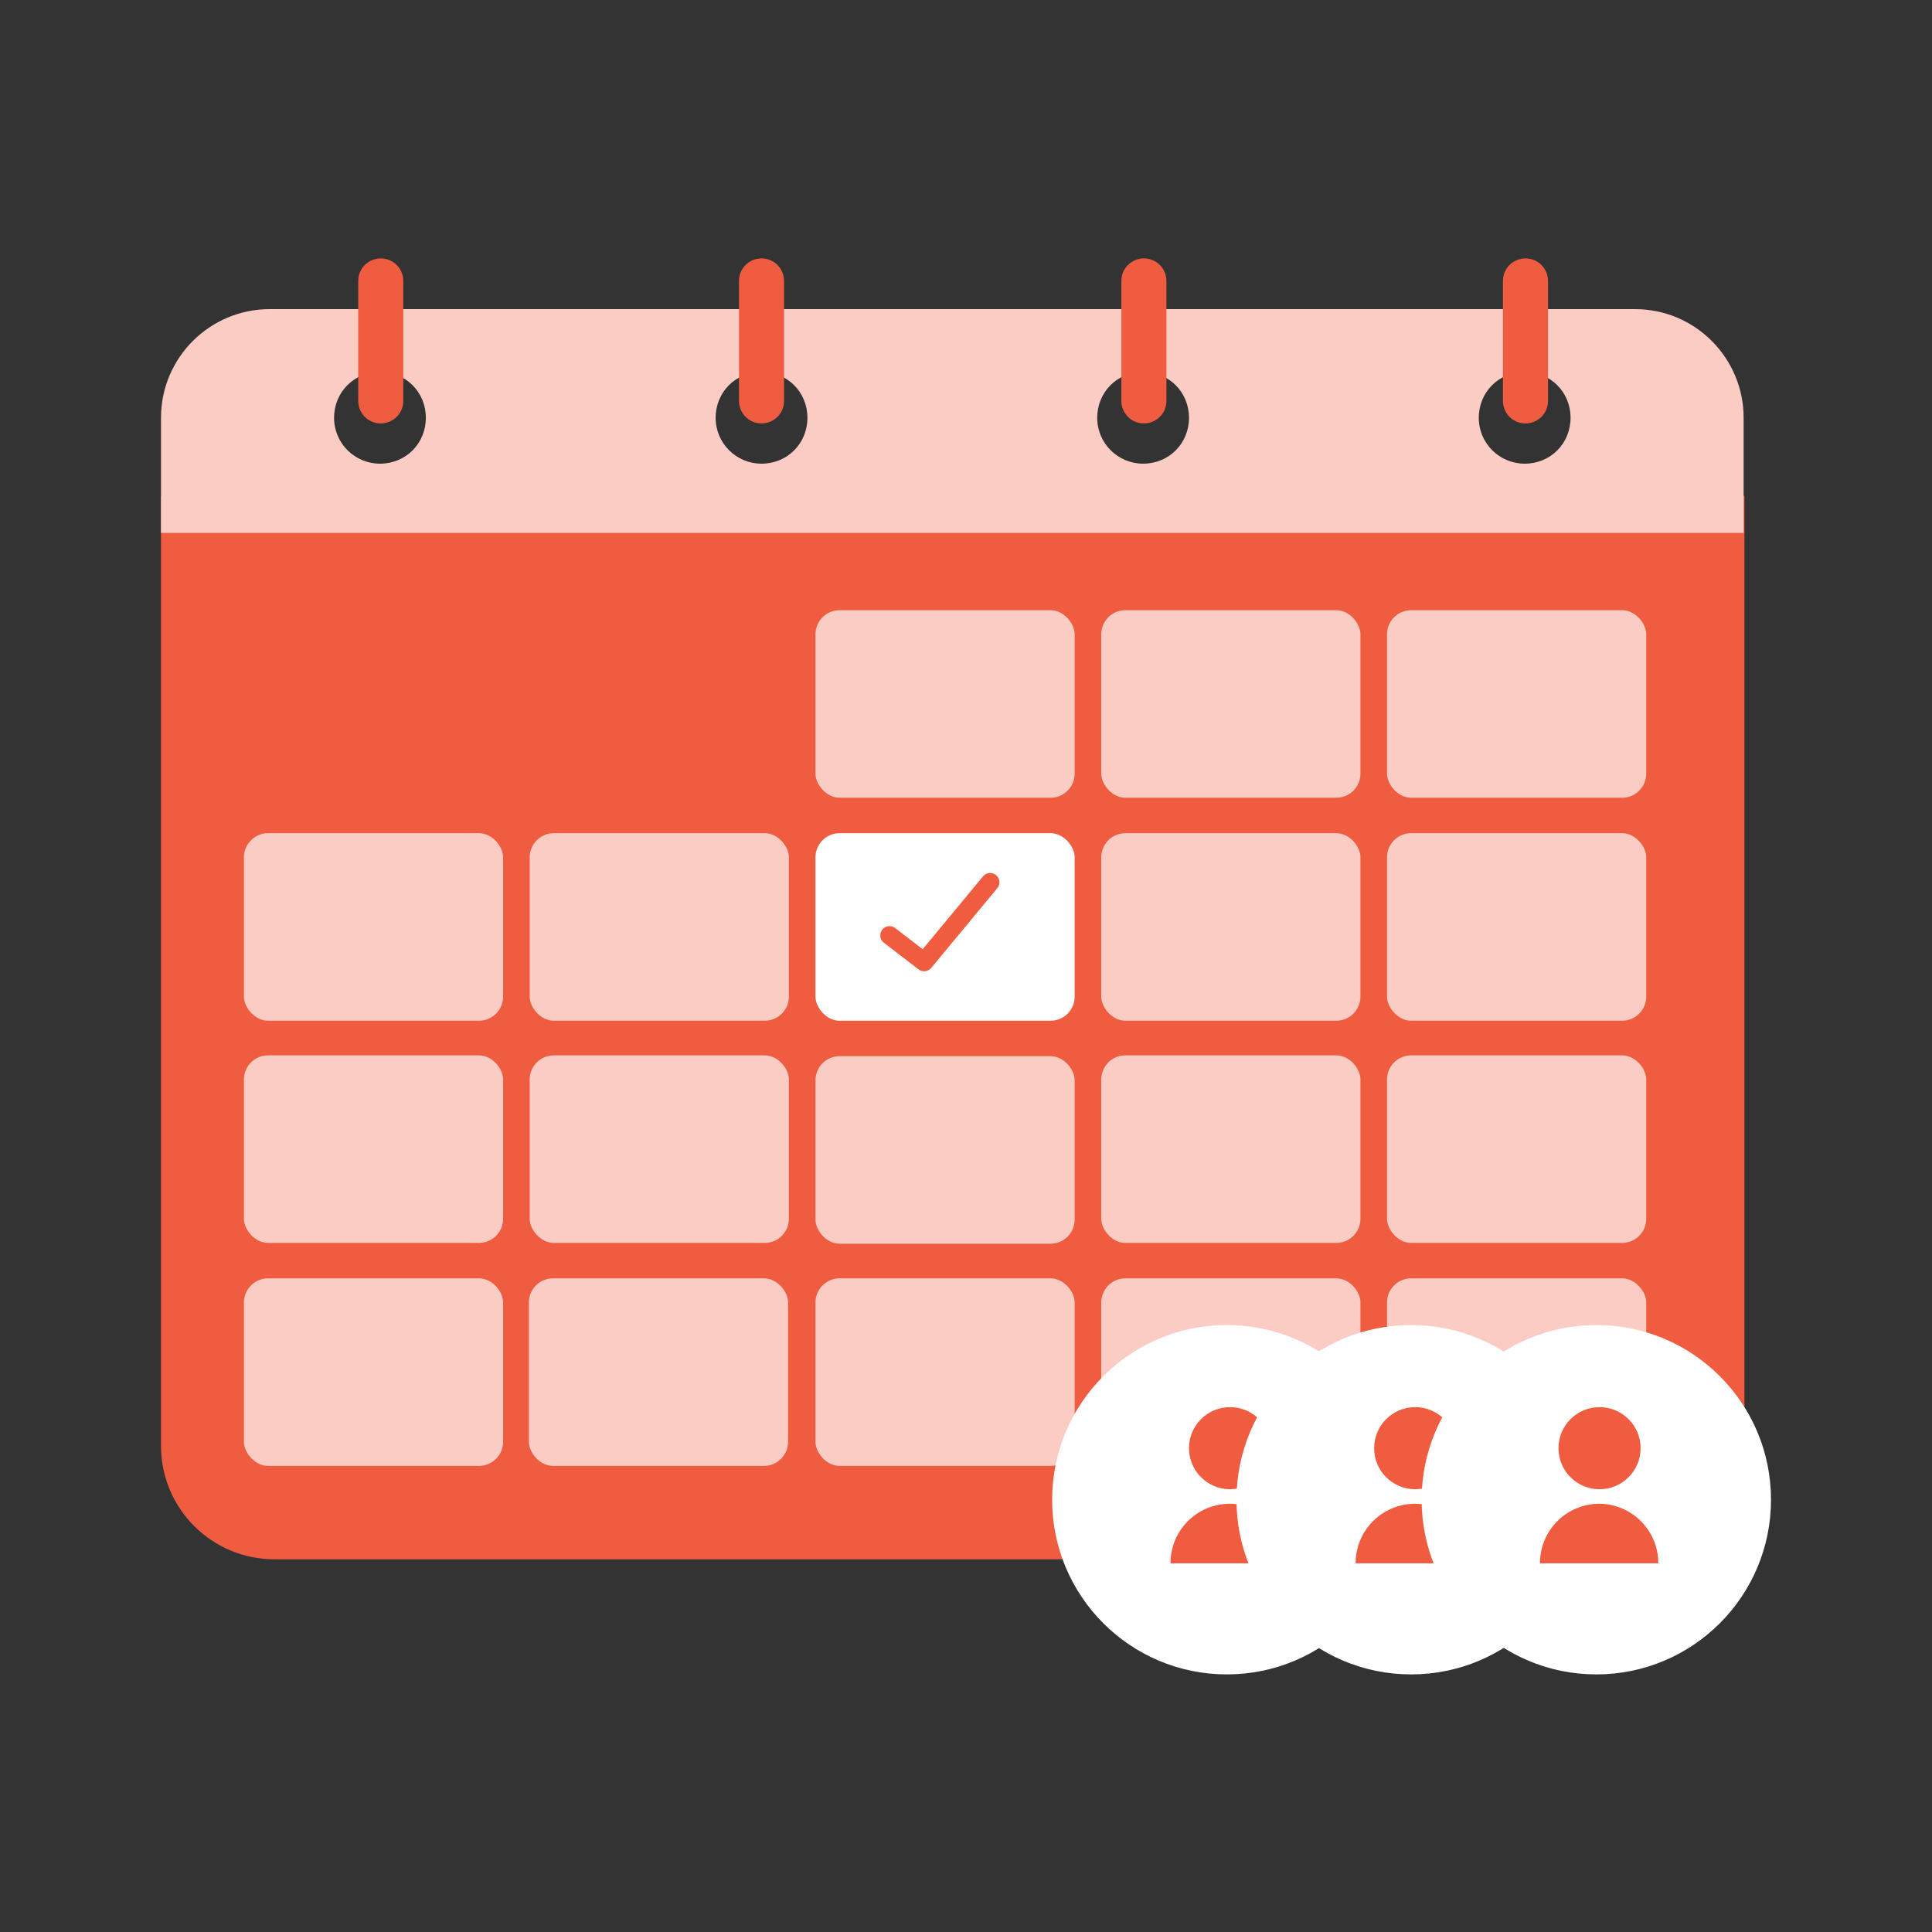
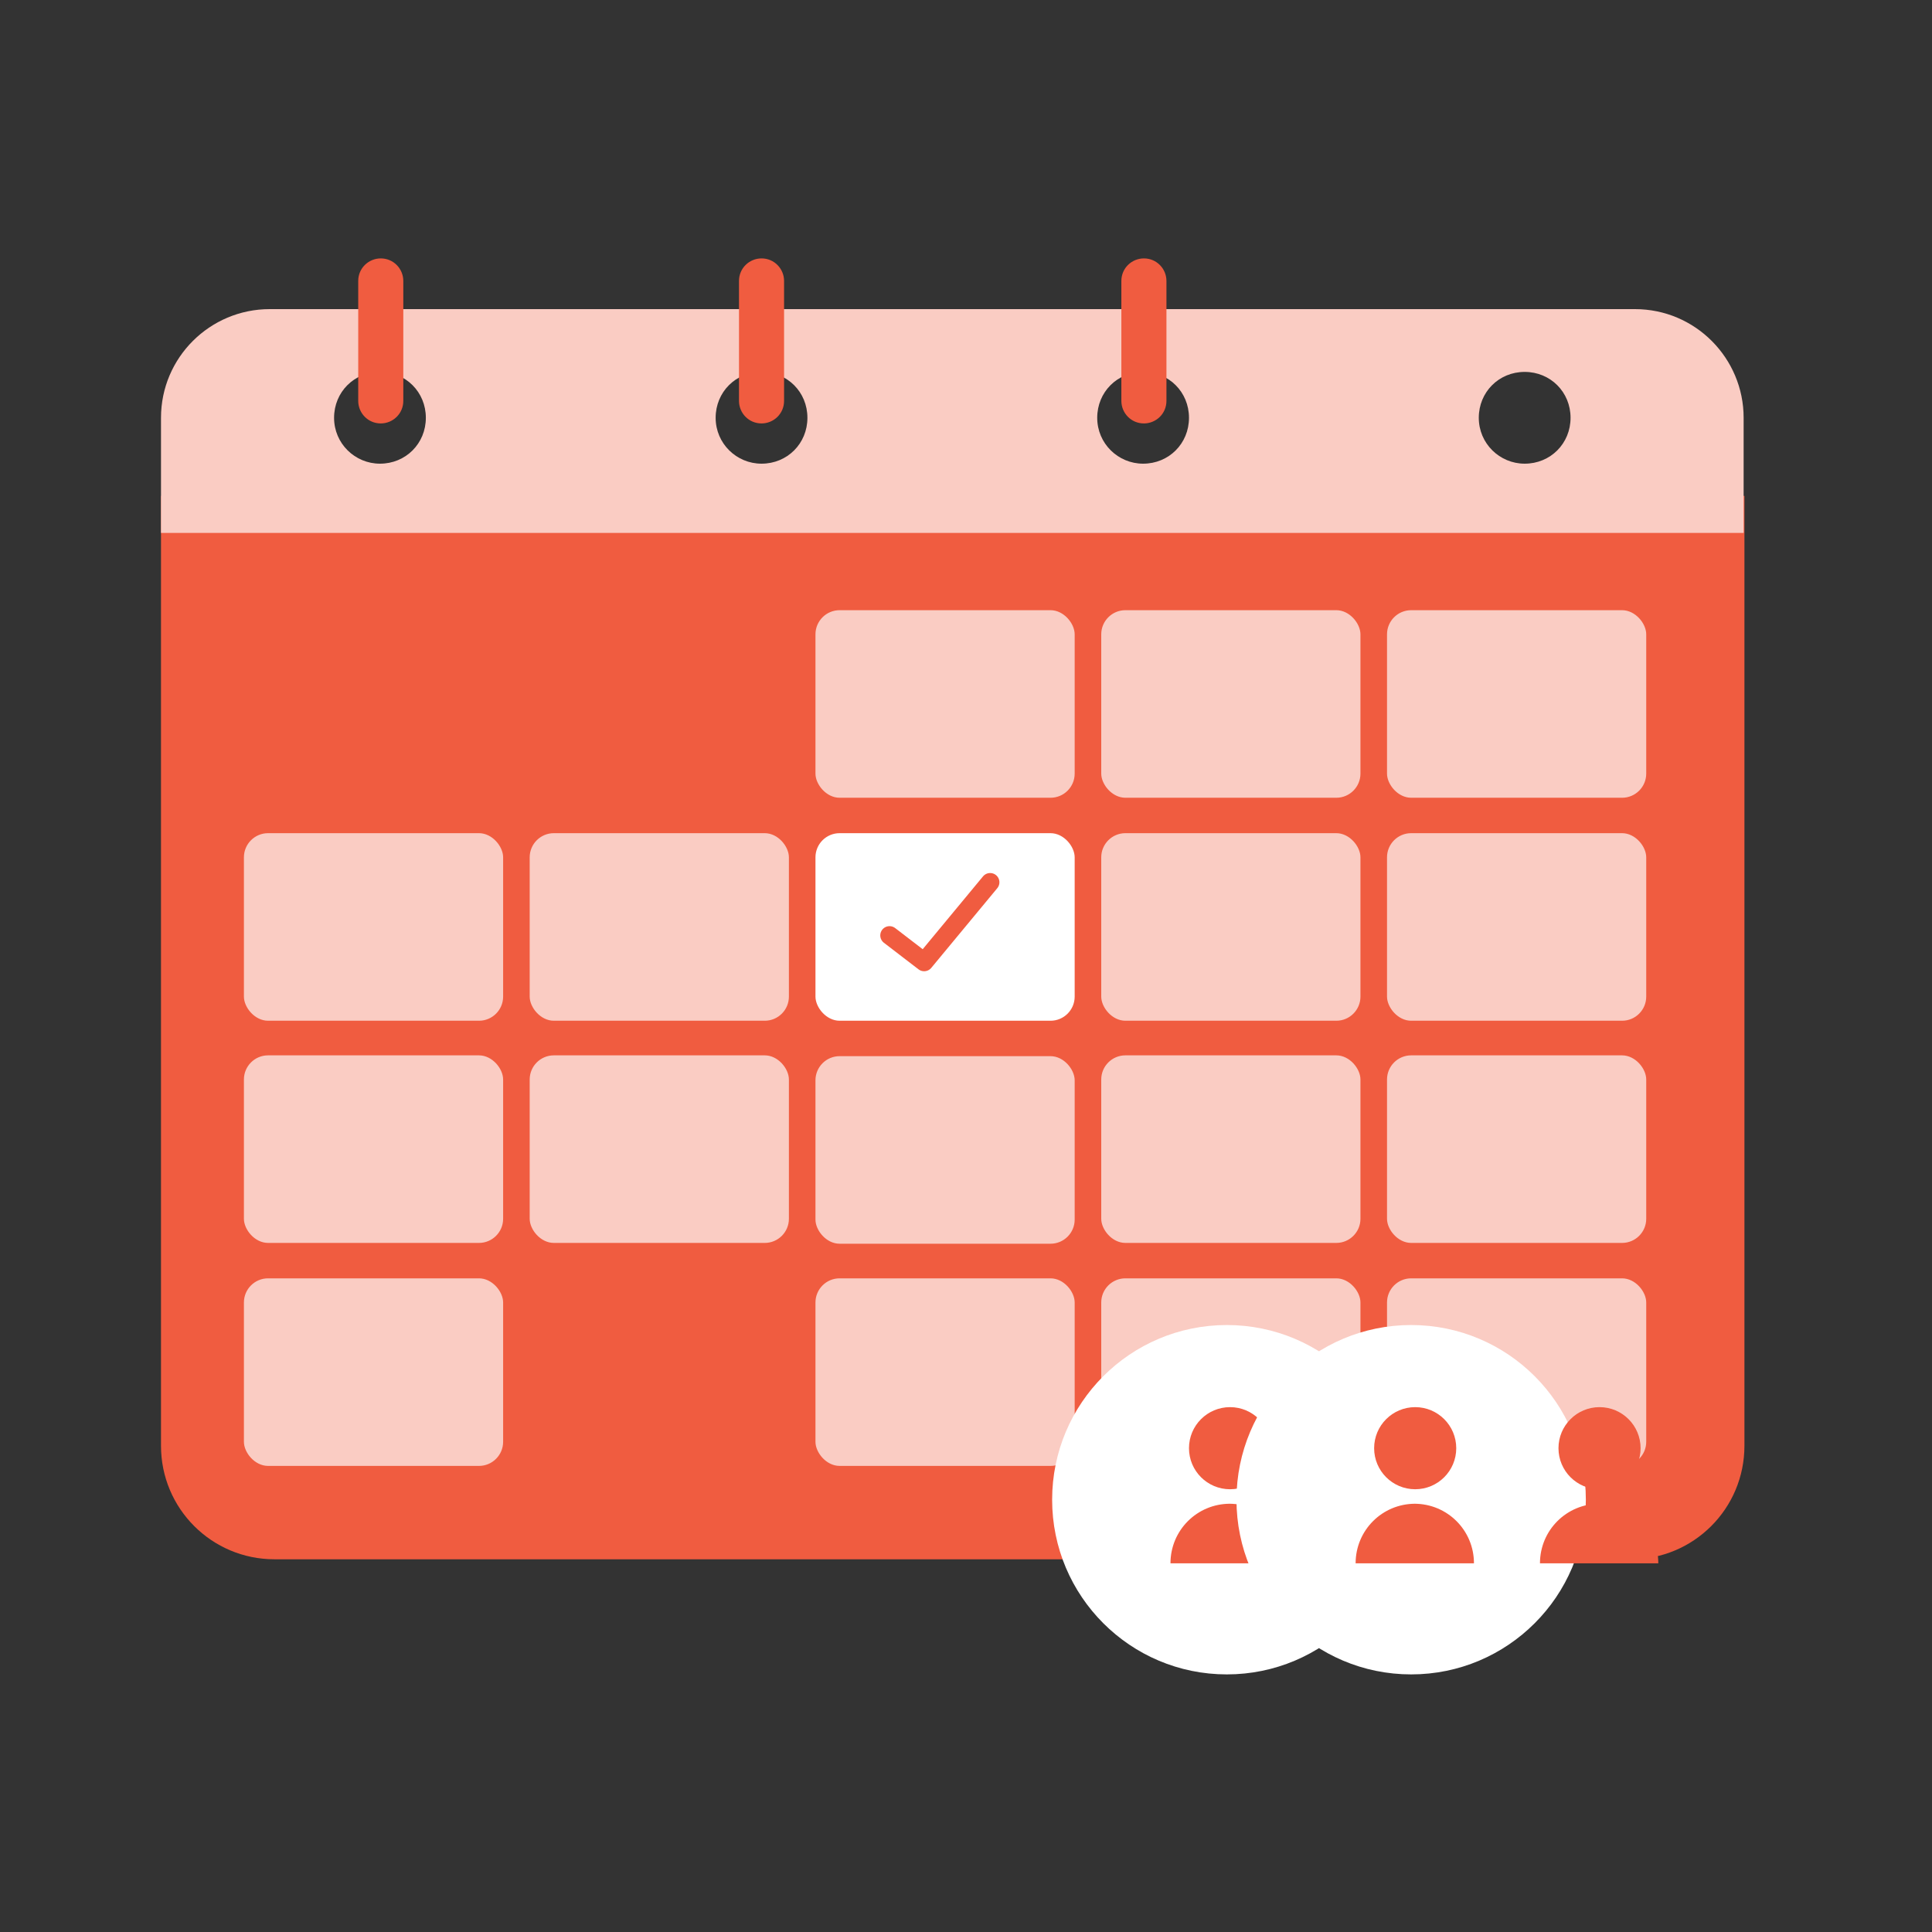
<svg xmlns="http://www.w3.org/2000/svg" id="Layer_1" data-name="Layer 1" viewBox="0 0 24 24">
  <rect x="0" y="0" width="24" height="24" fill="#333333" stroke="none" />
  <defs>
    <style>
      .cls-1 {
        fill: #faccc3;
      }

      .cls-1, .cls-2, .cls-3 {
        stroke-width: 0px;
      }

      .cls-2 {
        fill: #fff;
      }

      .cls-4 {
        fill: none;
        stroke: #f05c40;
        stroke-linecap: round;
        stroke-linejoin: round;
        stroke-width: .23px;
      }

      .cls-3 {
        fill: #f05c40;
      }
    </style>
  </defs>
  <g>
    <g>
      <path class="cls-3" d="m2,6.16v11.8c0,.78.63,1.41,1.41,1.41h16.85c.78,0,1.41-.63,1.41-1.41V6.16H2Z" />
      <path class="cls-1" d="m20.31,3.84H3.35c-.74,0-1.35.6-1.35,1.35v1.43h19.66v-1.43c0-.74-.6-1.35-1.35-1.35Zm-15.59,1.92c-.31,0-.57-.25-.57-.57s.25-.57.57-.57.57.25.57.57-.25.57-.57.57Zm4.74,0c-.31,0-.57-.25-.57-.57s.25-.57.57-.57.57.25.57.57-.25.57-.57.57Zm4.74,0c-.31,0-.57-.25-.57-.57s.25-.57.57-.57.57.25.57.57-.25.57-.57.57Zm4.74,0c-.31,0-.57-.25-.57-.57s.25-.57.57-.57.57.25.57.57-.25.57-.57.57Z" />
      <g>
        <rect class="cls-1" x="10.13" y="7.58" width="3.22" height="2.33" rx=".3" ry=".3" />
        <rect class="cls-1" x="13.68" y="7.58" width="3.22" height="2.33" rx=".3" ry=".3" />
        <rect class="cls-1" x="17.23" y="7.58" width="3.22" height="2.33" rx=".3" ry=".3" />
        <rect class="cls-1" x="3.03" y="10.35" width="3.22" height="2.33" rx=".3" ry=".3" />
        <rect class="cls-1" x="13.68" y="10.35" width="3.22" height="2.33" rx=".3" ry=".3" />
        <rect class="cls-1" x="3.03" y="13.11" width="3.22" height="2.33" rx=".3" ry=".3" />
        <rect class="cls-1" x="6.58" y="13.11" width="3.22" height="2.33" rx=".3" ry=".3" />
        <rect class="cls-1" x="13.68" y="13.11" width="3.22" height="2.33" rx=".3" ry=".3" />
        <rect class="cls-1" x="17.23" y="13.11" width="3.22" height="2.33" rx=".3" ry=".3" />
        <rect class="cls-1" x="17.23" y="15.88" width="3.22" height="2.33" rx=".3" ry=".3" />
        <rect class="cls-1" x="3.03" y="15.88" width="3.22" height="2.33" rx=".3" ry=".3" />
        <rect class="cls-1" x="10.13" y="15.88" width="3.22" height="2.33" rx=".3" ry=".3" />
        <rect class="cls-1" x="13.68" y="15.88" width="3.22" height="2.33" rx=".3" ry=".3" />
        <rect class="cls-1" x="6.58" y="10.35" width="3.22" height="2.33" rx=".3" ry=".3" />
        <rect class="cls-1" x="10.13" y="13.12" width="3.22" height="2.33" rx=".3" ry=".3" />
-         <rect class="cls-1" x="6.57" y="15.88" width="3.22" height="2.33" rx=".3" ry=".3" />
        <rect class="cls-1" x="17.23" y="10.35" width="3.22" height="2.33" rx=".3" ry=".3" />
      </g>
      <rect class="cls-2" x="10.13" y="10.35" width="3.22" height="2.33" rx=".3" ry=".3" />
      <path class="cls-3" d="m4.73,5.26h0c-.16,0-.28-.13-.28-.28v-1.49c0-.16.13-.28.28-.28h0c.16,0,.28.13.28.28v1.49c0,.16-.13.28-.28.28Z" />
      <path class="cls-3" d="m9.46,5.26h0c-.16,0-.28-.13-.28-.28v-1.49c0-.16.13-.28.28-.28h0c.16,0,.28.13.28.28v1.49c0,.16-.13.28-.28.28Z" />
      <path class="cls-3" d="m14.21,5.26h0c-.16,0-.28-.13-.28-.28v-1.49c0-.16.13-.28.28-.28h0c.16,0,.28.13.28.28v1.49c0,.16-.13.28-.28.28Z" />
-       <path class="cls-3" d="m18.95,5.26h0c-.16,0-.28-.13-.28-.28v-1.49c0-.16.13-.28.28-.28h0c.16,0,.28.13.28.28v1.49c0,.16-.13.28-.28.28Z" />
    </g>
    <g>
      <circle class="cls-2" cx="15.24" cy="18.63" r="2.17" />
      <circle class="cls-3" cx="15.28" cy="17.99" r=".51" />
      <path class="cls-3" d="m15.28,18.68c-.41,0-.74.33-.74.74h1.47c0-.41-.33-.74-.74-.74Z" />
    </g>
    <g>
      <circle class="cls-2" cx="17.53" cy="18.63" r="2.17" />
      <circle class="cls-3" cx="17.58" cy="17.99" r=".51" />
      <path class="cls-3" d="m17.58,18.68c-.41,0-.74.33-.74.74h1.47c0-.41-.33-.74-.74-.74Z" />
    </g>
    <g>
-       <circle class="cls-2" cx="19.83" cy="18.63" r="2.17" />
      <circle class="cls-3" cx="19.87" cy="17.99" r=".51" />
      <path class="cls-3" d="m19.87,18.68c-.41,0-.74.33-.74.74h1.47c0-.41-.33-.74-.74-.74Z" />
    </g>
  </g>
  <polyline class="cls-4" points="11.05 11.62 11.48 11.95 12.3 10.96" />
</svg>